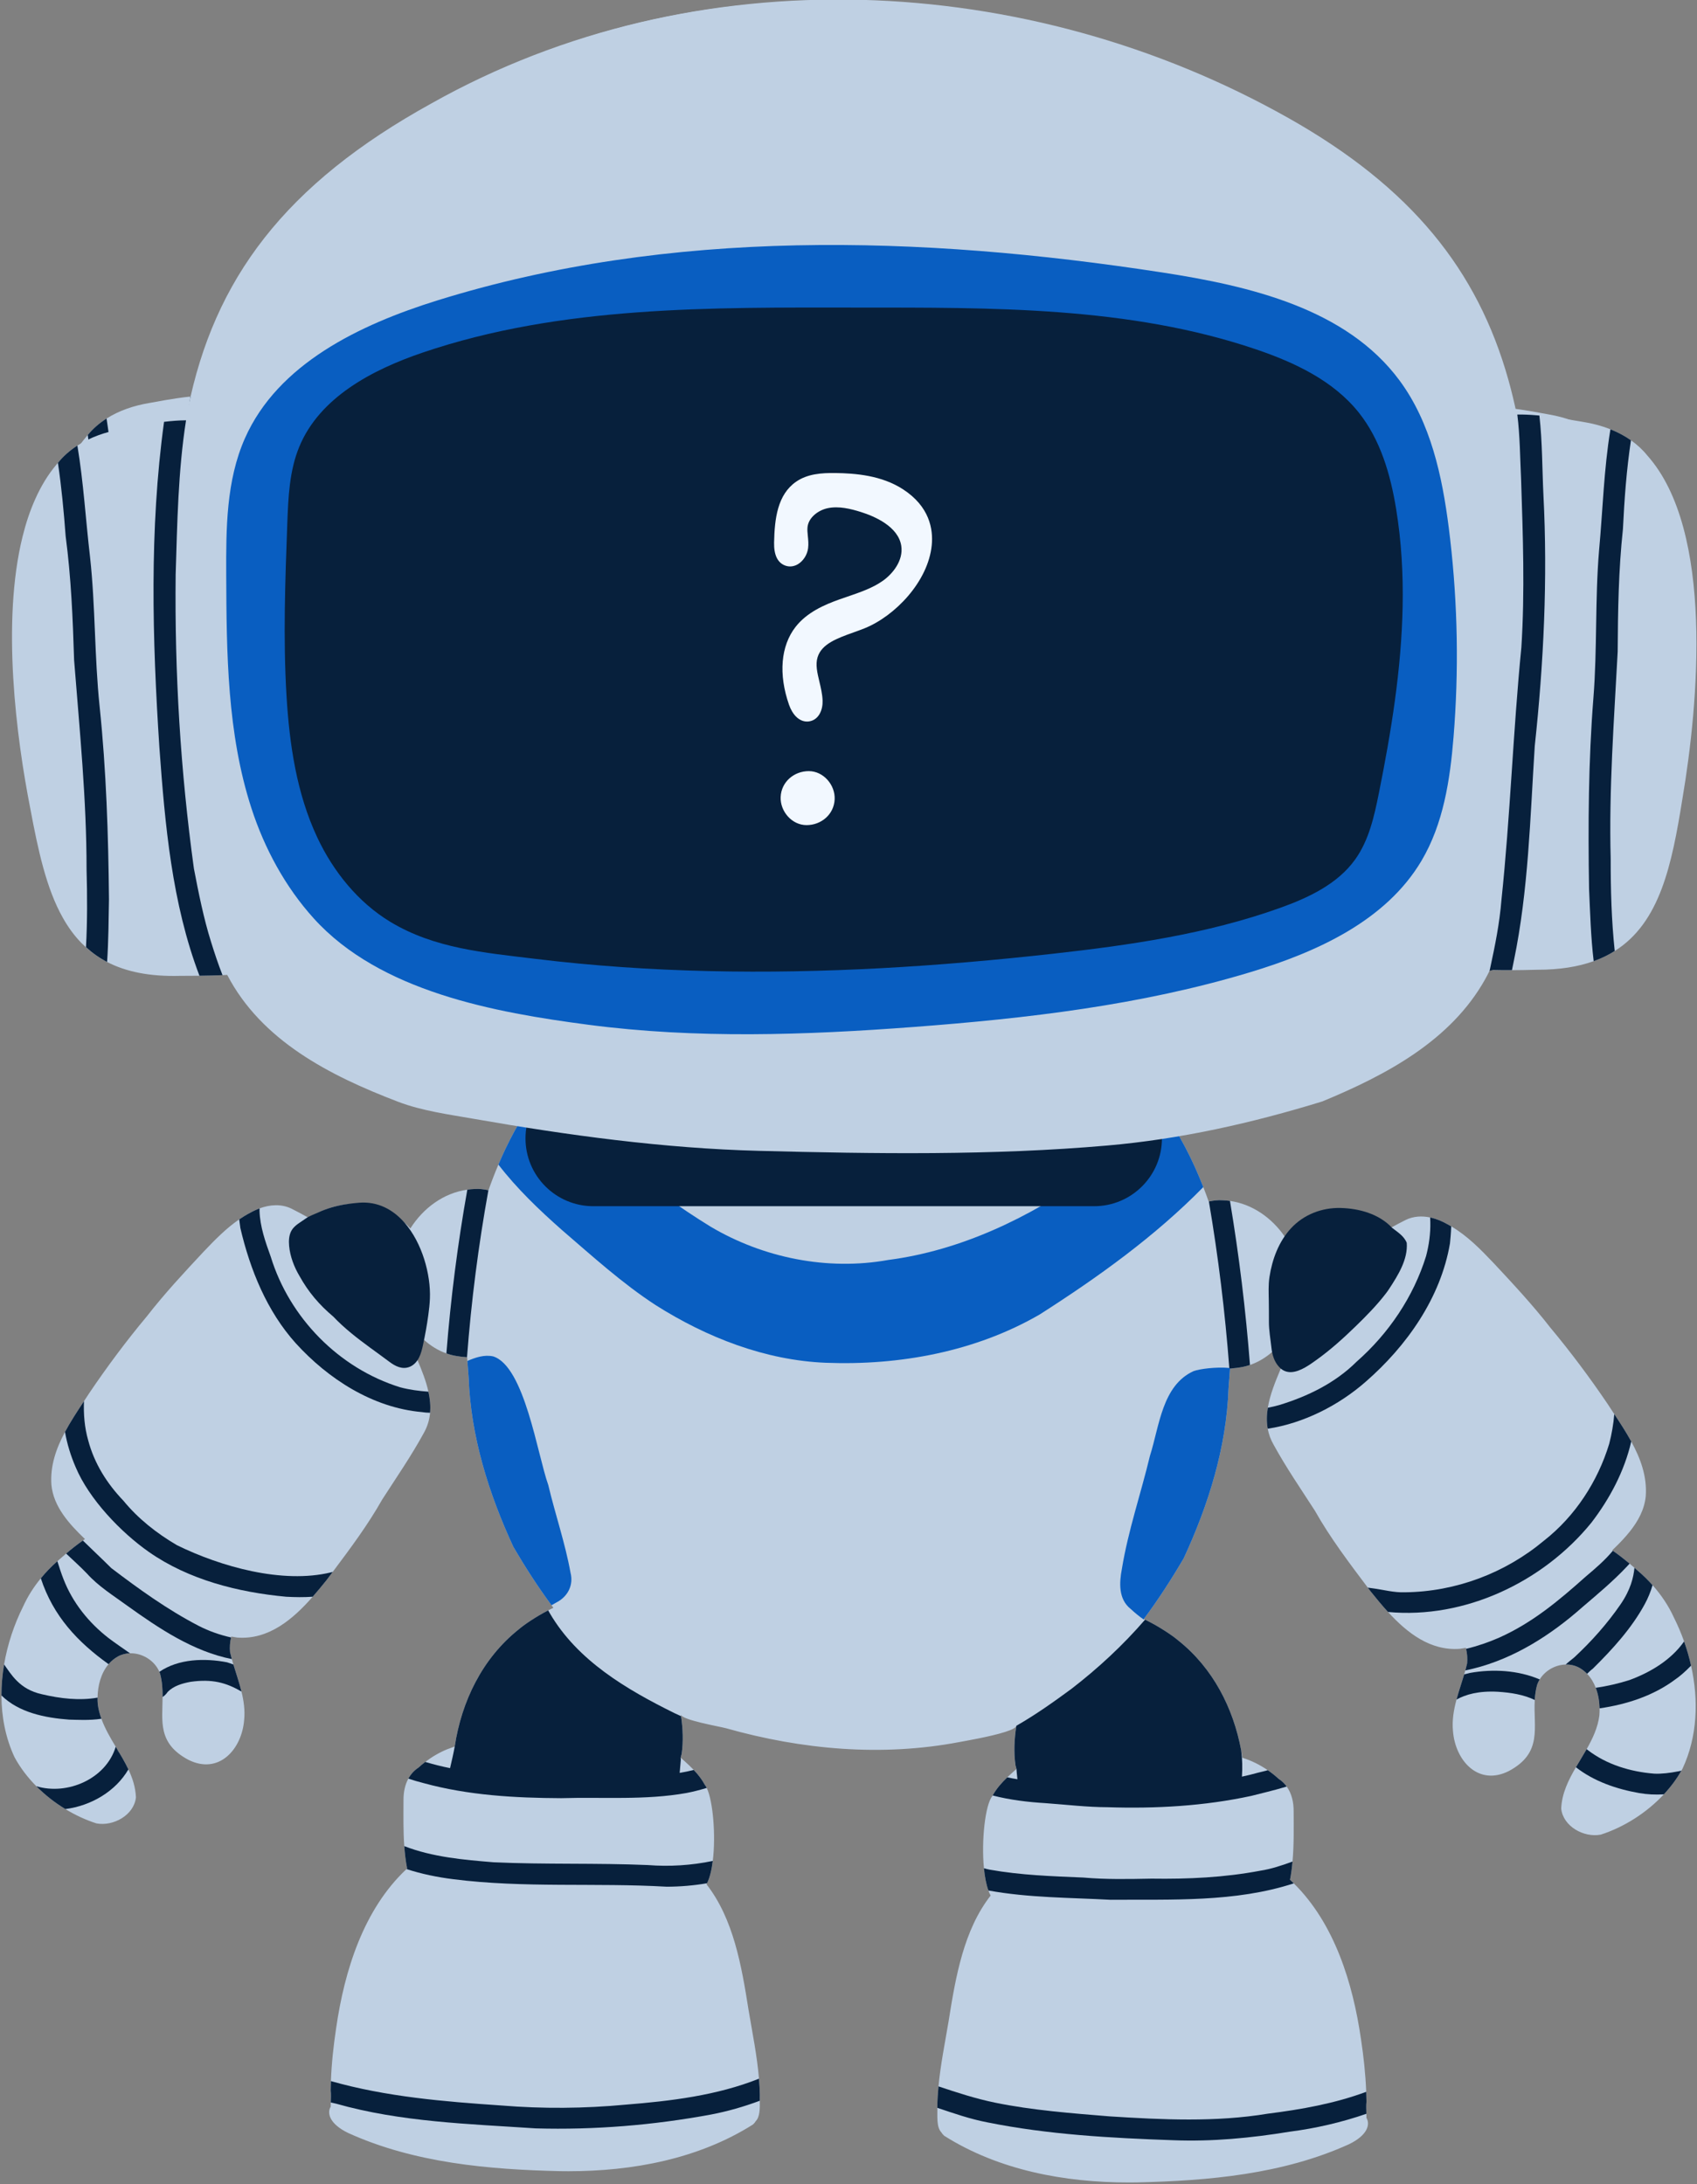
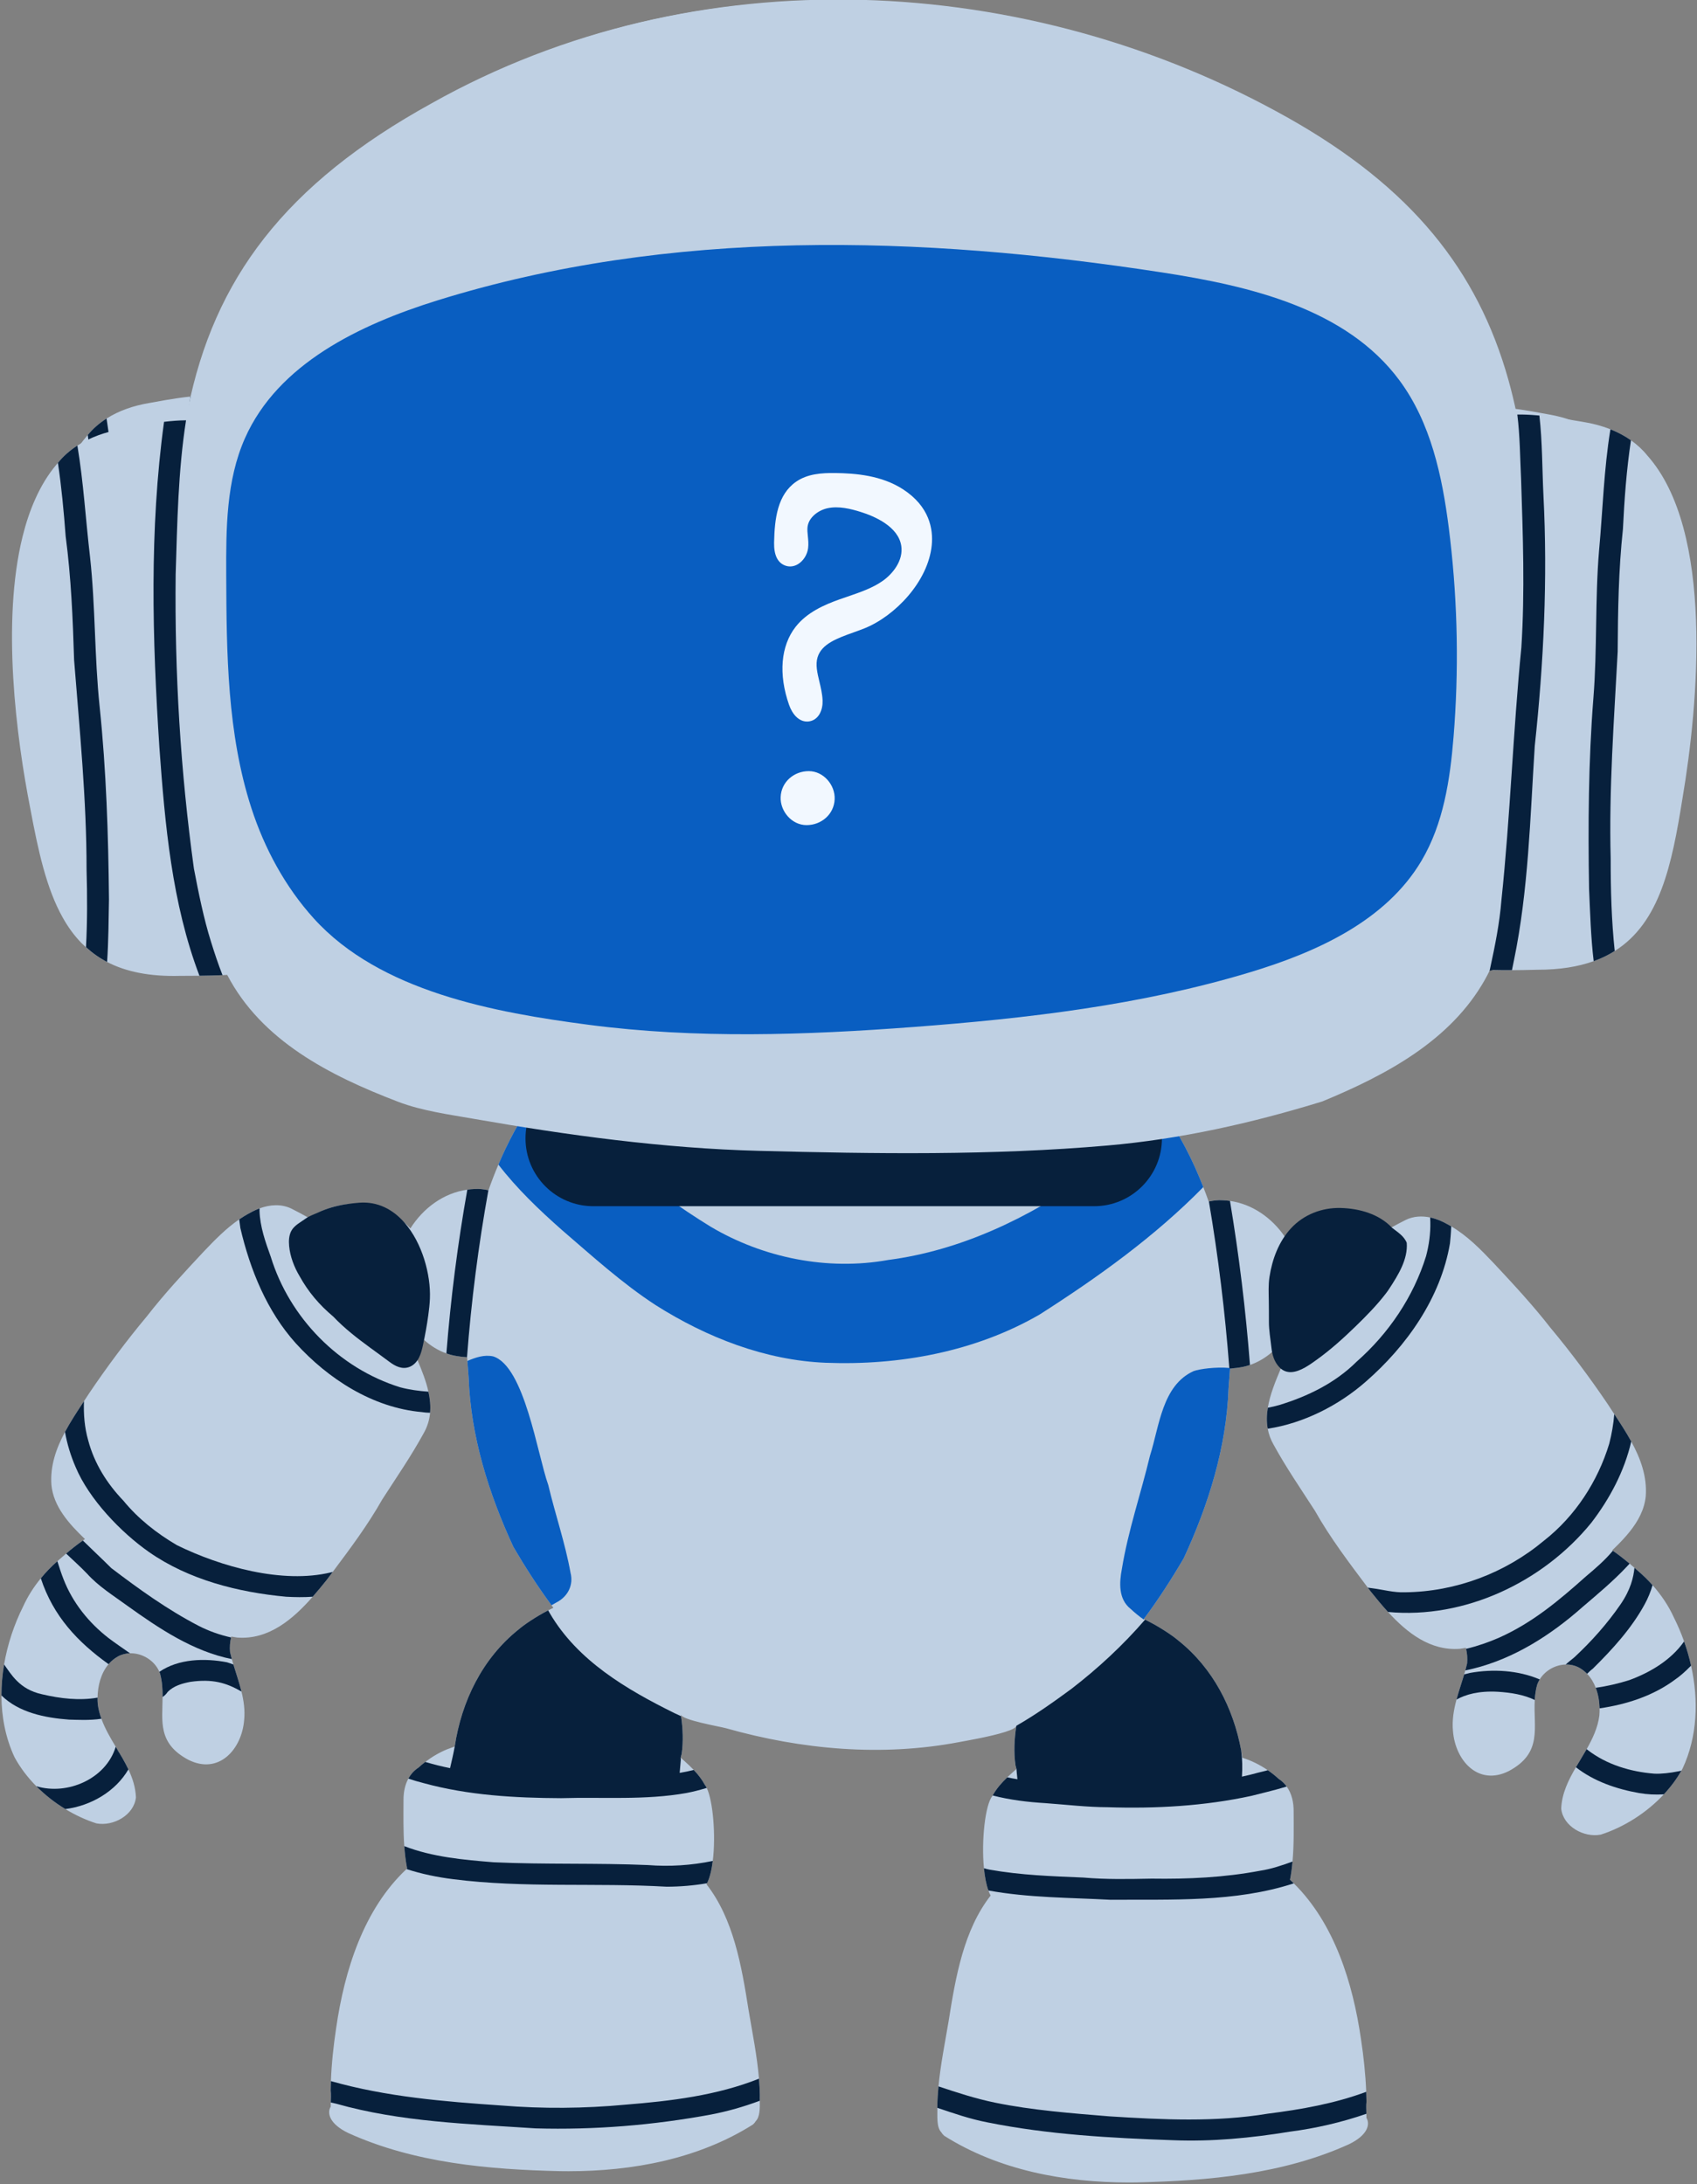
<svg xmlns="http://www.w3.org/2000/svg" width="811px" height="1044px" viewBox="0 0 811 1044" version="1.1">
  <rect x="0" y="0" width="811" height="1044" fill="#808080" stroke="none" />
  <title>Grupo</title>
  <g id="Página-1" stroke="none" stroke-width="1" fill="none" fill-rule="evenodd">
    <g id="Grupo" transform="translate(0.694, 0.278)" fill-rule="nonzero">
      <path d="M803.42,845.044 C803.24,845.384 803.05,845.724 802.85,846.054 L802.85,846.064 L802.84,846.064 C802.56,846.564 802.27,847.064 801.97,847.564 C799.84,851.044 797.31,854.334 794.46,857.384 C786.23,866.234 775.38,873.094 764.3,876.654 C756.31,878.194 746.34,872.784 745.41,864.224 C745.701,856.964 748.83,850.634 752.44,844.444 C754.13,841.554 755.92,838.694 757.57,835.784 C760.45,830.714 762.9,825.494 763.65,819.704 C763.74,818.584 763.78,817.434 763.75,816.274 C763.68,812.974 763.11,809.574 761.92,806.474 C760.96,803.974 759.61,801.674 757.78,799.774 C756.72,798.664 755.5,797.694 754.1,796.904 C752.04,795.774 749.78,795.284 747.54,795.344 C742.6,795.454 737.75,798.204 735.13,802.464 C734.64,803.254 734.24,804.094 733.92,804.974 C733.23,807.434 732.91,809.874 732.77,812.284 C731.98,825.414 736.78,837.534 720.33,846.284 C705.78,853.564 694.81,841.284 693.69,827.204 C693.18,822.024 694.05,817.014 695.38,812.074 C696.47,808.044 697.86,804.054 699.05,800.054 C699.23,799.424 699.42,798.784 699.59,798.154 C699.65,797.954 699.71,797.764 699.76,797.564 C700,796.644 700.24,795.714 700.45,794.784 C700.65,792.504 700.5,790.124 699.95,787.844 C699.909,787.684 699.869,787.524 699.83,787.364 C699.6,787.414 699.37,787.454 699.13,787.484 C699.1,787.494 699.07,787.504 699.03,787.504 C698.36,787.634 697.68,787.744 696.99,787.834 C682.87,788.904 671.8,780.234 662.64,770.224 C659.701,767.004 656.96,763.654 654.37,760.434 C653.91,759.824 653.451,759.204 652.99,758.594 C644.05,746.704 635,734.784 627.7,721.824 C621.01,711.444 613.97,701.234 608.03,690.384 C606.55,687.834 605.63,685.244 605.15,682.624 C604.54,679.314 604.64,675.964 605.2,672.604 C606.23,666.284 608.86,659.954 611.4,653.884 C611.52,653.594 611.64,653.314 611.76,653.034 C610.1,650.404 608.72,647.674 607.77,645.514 C607.6,645.674 607.42,645.824 607.24,645.974 C604.12,648.684 600.56,650.824 596.67,652.154 C595.21,652.654 593.7,653.034 592.15,653.284 C590.88,653.504 589.61,653.664 588.33,653.754 C588.33,653.754 588.32,653.754 588.31,653.754 C587.93,653.794 587.52,653.814 587.14,653.834 C587.13,653.834 587.13,653.834 587.12,653.834 C587.07,654.554 587.03,655.264 586.97,655.984 L586.97,655.994 C586.8,658.494 586.61,660.994 586.41,663.474 C585.42,691.644 576.79,719.094 565.02,744.524 C559.21,754.444 552.89,764.274 545.92,773.604 C545.93,773.614 545.95,773.614 545.96,773.624 C546.15,773.714 546.34,773.804 546.53,773.904 C549.18,775.174 551.86,776.674 554.3,778.174 C557.82,780.334 560.81,782.474 562.54,783.964 C578.94,797.064 588.71,816.104 592.47,836.404 C592.48,836.414 592.48,836.434 592.48,836.454 C592.69,837.604 592.89,838.754 593.06,839.914 C597.36,841.244 601.47,843.304 605.18,845.854 C607.02,847.114 608.76,848.504 610.37,849.984 C611.94,851.004 613.22,852.254 614.22,853.664 C616.64,857.014 617.58,861.264 617.54,865.554 C617.56,873.514 617.73,881.564 617,889.514 C616.74,892.434 616.36,895.344 615.81,898.224 C616.42,898.794 617.02,899.364 617.61,899.944 C637.1,919.174 645.85,947.704 649.72,974.374 C650.98,982.724 651.9,991.144 652.22,999.584 C652.29,1001.164 652.32,1002.734 652.34,1004.314 C652.15,1006.014 652.25,1008.034 652.3,1010.084 C652.32,1010.744 652.33,1011.404 652.33,1012.054 C654.15,1015.014 653.07,1020.284 643.88,1024.684 C612.34,1038.974 576.93,1042.104 542.67,1042.884 C541.34,1042.914 540,1042.914 538.67,1042.914 C508.1,1042.914 476.65,1037.084 450.56,1020.604 C449.98,1020.094 449.53,1019.554 449.22,1019.004 C446.74,1016.484 447.35,1010.964 447.27,1007.234 C447.27,1006.954 447.27,1006.694 447.25,1006.444 C447.31,1003.274 447.51,1000.124 447.81,996.984 C448.8,986.564 450.89,976.264 452.63,965.944 C456.02,944.454 459.88,922.274 472.73,905.774 C472.34,905.054 471.98,904.244 471.66,903.344 L471.66,903.334 C470.61,900.444 469.92,896.754 469.53,892.704 C468.24,879.404 470.16,862.334 473.53,858.244 C473.59,858.144 473.64,858.034 473.7,857.934 C475.55,854.614 478.01,851.834 480.69,849.274 C481.57,848.404 482.48,847.574 483.39,846.764 C483.87,846.334 484.34,845.894 484.83,845.464 C484.83,845.464 484.87,845.434 484.93,845.384 C484.96,845.344 485.01,845.304 485.08,845.244 C484.94,844.604 484.79,844.014 484.62,843.494 C483.72,837.284 484.05,830.924 485.03,824.614 C484.88,825.574 482.74,826.584 479.7,827.554 C472.46,829.874 460.159,831.944 457.88,832.384 C420.71,839.484 382.51,836.034 346.27,825.794 C343.57,825.024 325.06,821.894 324.66,819.224 C324.701,819.494 324.74,819.764 324.78,820.034 C325.66,826.064 325.92,832.164 325.06,838.104 C324.89,838.624 324.74,839.214 324.6,839.854 C325.23,840.414 325.86,840.974 326.48,841.534 C327.99,842.894 329.47,844.274 330.85,845.734 C332.88,847.874 334.71,850.194 336.15,852.854 C336.46,853.234 336.76,853.724 337.05,854.324 C340,860.394 341.48,876.894 339.94,889.224 C339.41,893.484 338.52,897.224 337.21,899.884 C337.13,900.064 337.04,900.234 336.95,900.394 C349.8,916.884 353.67,939.074 357.06,960.554 C358.88,971.444 361.11,982.304 362.02,993.304 C362.24,995.874 362.38,998.464 362.43,1001.064 C362.39,1001.894 362.4,1002.834 362.41,1003.844 C362.451,1007.344 362.53,1011.524 360.47,1013.614 C360.15,1014.174 359.71,1014.714 359.12,1015.224 C333.04,1031.704 301.59,1037.534 271.02,1037.534 C269.68,1037.534 268.34,1037.524 267.01,1037.504 C232.75,1036.724 197.35,1033.594 165.8,1019.304 C156.62,1014.904 155.53,1009.624 157.36,1006.674 C157.36,1006.004 157.37,1005.334 157.39,1004.664 C157.44,1002.624 157.54,1000.624 157.34,998.934 C157.35,997.444 157.39,995.954 157.45,994.464 C157.76,985.944 158.7,977.434 159.97,968.994 C163.94,941.644 173.04,912.344 193.58,893.114 C193.67,893.014 193.77,892.924 193.87,892.834 C193.19,889.304 192.77,885.734 192.51,882.144 C191.98,874.844 192.12,867.464 192.14,860.174 C192.11,856.544 192.78,852.934 194.46,849.884 C195.58,847.814 197.17,845.994 199.31,844.604 C200.33,843.664 201.41,842.754 202.53,841.904 L202.54,841.904 C205.71,839.474 209.23,837.414 212.94,835.874 L216.52,834.564 C216.55,834.554 216.58,834.544 216.62,834.534 L216.62,834.504 C219.89,812.914 229.81,792.424 247.15,778.584 C249.79,776.304 255.44,772.474 261.28,769.454 C262.11,769.024 262.94,768.614 263.77,768.224 C263.47,767.814 263.16,767.404 262.87,766.994 C256.24,758.024 250.22,748.634 244.67,739.144 C232.89,713.704 224.26,686.264 223.27,658.094 C223.07,655.474 222.87,652.854 222.68,650.224 C222.64,649.634 222.6,649.044 222.56,648.454 L222.49,648.454 C220.83,648.364 219.19,648.194 217.54,647.894 C215.85,647.624 214.22,647.204 212.64,646.634 C208.69,645.244 205.1,642.994 201.96,640.184 C201.94,640.164 201.93,640.144 201.91,640.134 C200.97,642.284 199.58,645.024 197.92,647.654 C198.23,648.384 198.53,649.114 198.84,649.844 C200.9,654.764 202.93,659.844 204.05,664.934 C204.05,664.944 204.06,664.964 204.06,664.974 C204.8,668.334 205.15,671.684 204.84,675.004 C204.54,678.394 203.56,681.744 201.66,685.004 C195.72,695.854 188.67,706.054 181.98,716.444 C175.11,728.624 166.7,739.884 158.3,751.084 L158.3,751.094 L158.29,751.094 C157.3,752.424 156.31,753.734 155.32,755.054 C153.24,757.634 151.06,760.314 148.75,762.934 C139.27,773.724 127.7,783.594 112.69,782.454 C111.74,782.314 110.79,782.164 109.85,781.984 C109.81,782.124 109.78,782.264 109.74,782.404 C109.18,784.684 109.04,787.094 109.24,789.404 C109.49,790.514 109.78,791.634 110.09,792.744 C110.33,793.614 110.58,794.474 110.85,795.344 C112.14,799.644 113.64,803.924 114.71,808.274 C115.8,812.714 116.45,817.204 115.99,821.824 C114.87,835.904 103.9,848.184 89.35,840.894 C74.58,833.044 76.94,822.464 77.01,810.874 C77.04,807.194 76.83,803.414 75.77,799.584 C75.68,799.324 75.58,799.074 75.47,798.824 C73.12,793.354 67.25,789.804 61.43,789.964 C59.42,790.014 57.43,790.504 55.58,791.524 C53.87,792.494 52.41,793.734 51.19,795.174 C47.56,799.454 46,805.474 45.93,811.154 L45.93,811.164 C45.91,812.234 45.94,813.284 46.03,814.314 C46.34,816.714 46.95,819.024 47.76,821.254 C49.44,825.924 52,830.304 54.61,834.644 C56.75,838.214 58.92,841.774 60.67,845.464 C62.65,849.664 64.08,854.054 64.27,858.844 C63.35,867.404 53.37,872.804 45.38,871.274 C40.3,869.644 35.28,867.314 30.53,864.424 C25.5,861.374 20.79,857.684 16.66,853.504 C12.52,849.324 8.97,844.664 6.26,839.664 C1.94,830.404 0.02,820.314 0,810.114 C-0.01,805.174 0.43,800.214 1.26,795.324 C2.91,785.604 6.09,776.114 10.39,767.534 C12.59,762.694 15.45,758.214 18.82,754.134 C21.21,751.194 23.87,748.474 26.72,745.964 C27,745.704 27.28,745.464 27.57,745.214 C28.67,744.224 29.78,743.254 30.91,742.304 C33.48,740.114 36.14,738.024 38.9,736.074 C39.23,735.834 39.56,735.604 39.9,735.374 C32.18,727.984 24.88,719.804 23.88,709.514 C23.21,700.384 26.15,692.044 30.37,684.174 C30.37,684.174 30.37,684.174 30.37,684.164 C33.08,679.094 36.31,674.214 39.44,669.464 C40.32,668.134 41.19,666.824 42.03,665.514 C50.5,652.974 59.83,640.454 69.47,628.934 C77.88,618.104 87.24,608.044 96.6,598.024 C101.88,592.484 107.3,586.894 113.63,582.564 C114.46,582.004 115.3,581.454 116.15,580.944 C116.99,580.414 117.86,579.924 118.74,579.464 C120.19,578.634 121.72,577.914 123.31,577.324 C128.27,575.494 133.74,575.064 138.62,577.454 C141.21,578.784 143.81,580.114 146.35,581.564 C146.49,581.644 146.64,581.724 146.78,581.804 C146.82,581.834 146.87,581.864 146.91,581.884 C150.69,579.464 154.87,577.614 159.201,576.464 C159.211,576.454 159.211,576.454 159.221,576.454 L159.231,576.454 C159.511,576.384 159.791,576.304 160.081,576.234 C160.591,576.114 161.111,575.994 161.631,575.894 C171.171,573.944 181.231,575.404 189.271,581.454 C190.121,582.064 190.931,582.704 191.721,583.364 C192.031,583.624 192.341,583.894 192.641,584.164 C192.651,584.174 192.651,584.174 192.661,584.184 C193.631,585.054 194.551,585.964 195.421,586.904 C201.521,577.244 211.211,569.964 222.641,568.364 C223.761,568.204 224.901,568.094 226.061,568.054 C228.341,567.884 230.531,568.174 232.711,568.644 C232.721,568.644 232.741,568.654 232.751,568.654 C234.201,564.514 235.781,560.414 237.491,556.384 C242.071,545.554 247.631,535.164 254.361,525.544 C255.341,524.134 256.351,522.744 257.401,521.364 C257.621,521.054 257.861,520.754 258.091,520.444 C259.461,518.994 260.821,517.474 262.181,515.924 C262.351,515.734 262.521,515.544 262.691,515.354 C239.221,512.744 215.991,508.584 193.391,501.954 C161.901,489.444 131.151,473.094 115.861,442.824 C115.141,442.854 114.421,442.884 113.711,442.904 C110.151,443.014 106.671,443.044 103.151,443.044 C100.211,443.044 97.241,443.014 94.181,442.974 C80.231,443.164 69.441,440.714 60.971,436.184 C57.381,434.274 54.211,431.984 51.391,429.364 C50.681,428.704 49.991,428.024 49.321,427.324 C46.061,423.894 43.321,419.994 40.971,415.684 C33.561,402.124 30.061,384.594 26.761,365.604 C20.801,333.054 14.601,279.934 24.881,240.834 C26.461,234.804 28.431,229.104 30.871,223.864 C33.571,218.014 36.851,212.744 40.771,208.224 C40.881,208.094 40.981,207.954 41.101,207.824 C41.151,207.764 41.201,207.704 41.251,207.644 C43.771,204.574 46.741,202.014 50.021,199.904 C50.091,199.864 50.161,199.814 50.231,199.774 C56.301,195.914 63.361,193.584 70.461,192.384 C73.671,191.834 81.871,190.154 90.291,189.274 C93.671,188.914 97.091,188.684 100.241,188.714 C100.241,188.704 100.241,188.704 100.241,188.694 C100.571,186.984 100.921,185.284 101.281,183.604 C114.001,124.264 147.011,81.214 214.711,45.054 C336.431,-21.266 488.331,-11.926 606.801,57.034 C662.651,89.544 692.401,127.814 705.821,178.194 C707.191,183.364 708.401,188.664 709.441,194.094 L709.681,194.094 C712.491,194.074 715.531,194.264 718.531,194.564 C718.951,194.604 719.371,194.644 719.781,194.694 C728.071,195.584 736.061,197.224 739.231,197.774 C743.651,198.514 748.051,199.694 752.211,201.414 C755.511,202.784 758.661,204.484 761.541,206.564 C764.281,208.554 766.781,210.884 768.921,213.614 C799.161,248.434 790.841,327.814 782.931,370.984 C777.702,401.054 771.961,427.484 751.031,440.244 C748.111,442.034 744.891,443.554 741.341,444.774 C734.201,447.234 725.701,448.504 715.511,448.364 C711.081,448.414 706.871,448.444 702.641,448.404 C700.131,448.384 697.611,448.344 695.041,448.244 L695.031,448.244 C694.621,448.234 694.231,448.224 693.821,448.204 C693.761,448.324 693.701,448.444 693.631,448.564 C692.921,449.964 692.181,451.314 691.411,452.644 C675.452,480.104 646.202,495.464 616.301,507.344 C593.801,513.944 570.681,518.084 547.331,520.704 C547.321,520.714 547.301,520.714 547.281,520.714 C547.181,520.724 547.091,520.734 546.991,520.744 C548.531,522.474 550.051,524.194 551.591,525.834 C552.501,527.024 553.391,528.224 554.261,529.444 C554.471,529.724 554.671,530.014 554.861,530.294 C562.921,541.664 569.311,554.124 574.371,567.134 C575.271,569.424 576.121,571.724 576.931,574.034 C576.971,574.024 577.001,574.014 577.041,574.014 C579.191,573.544 581.381,573.274 583.631,573.434 C584.811,573.474 585.961,573.584 587.111,573.744 C597.861,575.274 607.091,581.854 613.211,590.694 C613.581,591.214 613.931,591.744 614.271,592.284 C616.091,590.294 618.141,588.464 620.421,586.834 C632.841,577.484 650.051,579.114 662.781,587.264 C663.311,586.964 663.831,586.664 664.371,586.374 C666.581,585.144 668.831,583.984 671.071,582.844 C674.791,581.014 678.861,580.834 682.781,581.654 C685.641,582.264 688.431,583.404 690.941,584.844 C691.591,585.184 692.221,585.534 692.851,585.904 C700.591,590.444 706.931,596.944 713.081,603.414 C722.441,613.434 731.801,623.484 740.221,634.314 C749.851,645.844 759.191,658.354 767.661,670.894 C768.671,672.464 769.721,674.044 770.771,675.644 C773.561,679.884 776.421,684.224 778.881,688.724 C783.321,696.834 786.501,705.444 785.811,714.894 C785.191,721.254 782.171,726.804 778.131,731.854 C777.091,733.154 776.001,734.414 774.851,735.644 C774.181,736.374 773.501,737.084 772.811,737.784 C771.821,738.794 770.811,739.784 769.791,740.754 C769.891,740.824 769.991,740.884 770.081,740.964 C772.581,742.684 774.981,744.544 777.331,746.474 C777.591,746.684 777.851,746.904 778.101,747.114 C778.881,747.764 779.651,748.424 780.411,749.094 C780.991,749.594 781.551,750.094 782.121,750.604 C784.591,752.714 786.911,754.984 789.061,757.404 C793.201,762.044 796.701,767.234 799.291,772.924 C801.121,776.574 802.741,780.384 804.141,784.304 C805.471,788.074 806.591,791.944 807.471,795.874 C811.15,812.334 810.53,829.824 803.42,845.044 Z" id="Trazado" fill="#BFD0E3" />
      <path d="M678.191,250.692 C681.275,280.788 681.398,311.187 678.552,341.307 C676.7,360.904 673.389,380.967 663.136,397.77 C646.466,425.092 614.622,438.981 583.861,447.821 C533.823,462.201 481.653,467.571 429.69,470.799 C380.148,473.877 330.093,474.948 280.833,467.823 C238.016,461.63 185.705,451.439 155.804,417.475 C142.938,402.86 133.666,385.149 127.925,366.597 C117.294,332.249 117.493,295.618 117.818,259.664 C118.01,238.454 118.37,216.511 127.228,197.239 C142.779,163.403 180.36,145.963 216.057,135.358 C323.009,103.584 437.705,108.468 547.748,126.873 C588.141,133.629 632.059,144.532 655.975,177.776 C670.003,197.275 674.935,221.791 677.647,245.658 C677.838,247.334 678.019,249.012 678.191,250.692 Z" id="Trazado" fill="#095EC1" />
      <path d="M108.64,427.544 C105.49,417.074 103.2,404.934 101.25,393.884 C95.69,349.094 93.59,304.514 94.68,259.234 C95.733,235.642 96.399,212.024 100.359,188.72 C100.321,188.711 100.282,188.705 100.244,188.693 C100.243,188.7 100.241,188.706 100.24,188.713 C97.09,188.683 93.67,188.913 90.29,189.273 C82.87,238.463 83.61,288.703 86.19,338.283 C88.28,373.553 90.97,409.693 103.15,443.043 C106.67,443.043 110.15,443.013 113.71,442.903 C111.8,437.864 110.17,432.704 108.64,427.544 Z" id="Trazado" fill="#07203C" />
      <path d="M715.67,345.894 C713.13,378.664 711.93,411.884 704.82,444.064 C704.51,445.514 704.2,446.954 703.88,448.404 C700.97,448.384 698.05,448.324 695.06,448.204 C695.05,448.214 695.05,448.234 695.04,448.244 L695.03,448.244 L693.63,448.564 C693.73,448.154 693.82,447.744 693.92,447.334 C696.3,437.054 698.51,426.744 699.49,416.224 C704.06,377.784 705.81,339.184 710.13,300.744 C712.11,275.124 711.52,249.424 711.02,223.764 C710.67,213.884 710.79,203.914 709.68,194.093 C712.49,194.074 715.53,194.264 718.53,194.564 C718.95,194.604 719.37,194.644 719.78,194.694 C721,206.784 720.72,219.044 721.15,231.194 C722.619,269.474 720.27,307.924 715.67,345.894 Z" id="Trazado" fill="#07203C" />
      <path d="M752.21,201.414 C748.95,219.694 748.23,238.324 746.28,256.784 C744.09,279.234 744.89,301.824 742.8,324.274 C740.12,353.324 739.57,382.474 739.66,411.634 C740.01,422.644 740.17,433.784 741.34,444.774 C744.89,443.554 748.11,442.034 751.03,440.244 C749.73,426.214 749.53,412.074 749.74,398.004 C749.31,366.334 752.1,334.804 754.19,303.244 C754.55,284.314 755.06,266.094 757.33,247.154 C758.17,233.564 759.33,219.974 761.54,206.564 C758.66,204.484 755.51,202.784 752.21,201.414 Z" id="Trazado" fill="#07203C" />
      <path d="M59.06,319.864 C56.97,297.294 57.77,274.574 55.58,251.994 C53.75,234.594 53,217.044 50.23,199.774 C50.16,199.814 50.09,199.864 50.02,199.904 C46.74,202.014 43.77,204.574 41.25,207.644 C42.87,219.124 43.81,230.714 44.53,242.314 C46.8,261.364 47.31,279.684 47.67,298.724 C49.76,330.454 52.55,362.164 52.12,394.014 C52.29,405.774 52.19,417.574 51.39,429.324 C54.21,431.964 57.38,434.264 60.97,436.184 C61.74,426.724 61.9,417.174 62.2,407.724 C62.29,378.394 61.74,349.084 59.06,319.864 Z" id="Trazado" fill="#07203C" />
      <path d="M616.515,655.569 C614.463,655.681 612.478,655.067 610.74,653.265 C608.249,650.683 607.277,647.262 606.905,643.777 C606.477,639.765 605.719,635.694 605.722,631.646 C605.724,628.243 605.724,624.84 605.667,621.438 C605.604,617.674 605.415,613.888 605.982,610.15 C607.263,601.701 610.394,593.217 616.255,586.854 C622.336,580.253 631.059,576.89 639.991,577.118 C648.9,577.345 658.36,579.96 664.617,586.629 C667.241,588.644 670.335,590.586 671.59,593.775 C672.204,601.656 667.48,609.194 663.308,615.596 C662.769,616.45 662.17,617.265 661.555,618.065 C657.265,623.652 652.254,628.735 647.213,633.639 C641.374,639.32 635.272,644.831 628.65,649.593 C625.388,651.936 620.803,655.335 616.515,655.569 Z" id="Trazado" fill="#07203C" />
      <path d="M192.66,584.182 C201.087,593.851 205.209,608.905 204.76,620.386 C204.656,623.036 204.355,625.675 203.995,628.303 C203.334,633.141 202.477,637.952 201.428,642.72 C200.978,644.766 200.484,646.827 199.527,648.69 C198.569,650.553 197.093,652.224 195.156,653.022 C191.555,654.506 188.189,652.747 185.359,650.621 C182.336,648.35 179.261,646.149 176.213,643.911 C170.023,639.366 163.9,634.658 158.61,629.063 C151.852,623.383 146.665,617.278 142.434,609.633 C139.868,605.344 137.944,600.271 137.48,595.276 C137.256,592.867 137.368,590.27 138.516,588.085 C139.933,585.388 143.19,583.798 145.579,582.056 C147.091,580.953 149.541,580.126 151.304,579.297 C153.369,578.325 155.514,577.526 157.702,576.875 C161.992,575.598 166.384,574.974 170.833,574.614 C179.88,573.884 187.181,577.894 192.66,584.182 Z" id="Trazado" fill="#07203C" />
      <path d="M204.84,675.004 C203.4,674.994 202.02,674.854 200.87,674.674 C177.43,672.594 156.18,658.854 140.68,641.814 C126.84,626.444 118.84,606.614 114.18,586.724 C114.04,585.634 113.82,584.184 113.63,582.564 C114.46,582.004 115.3,581.454 116.15,580.944 C117.01,580.424 117.88,579.924 118.77,579.464 C120.23,578.634 121.76,577.914 123.36,577.324 C123.33,577.714 123.32,578.094 123.33,578.464 C123.57,586.064 126.13,593.314 128.69,600.394 C137.65,629.604 161.24,653.734 190.57,662.834 C194.98,664.004 199.51,664.594 204.05,664.934 C204.05,664.944 204.06,664.964 204.06,664.974 C204.8,668.334 205.15,671.684 204.84,675.004 Z" id="Trazado" fill="#07203C" />
      <path d="M692.849,585.904 C692.729,589.314 692.419,592.374 692.249,594.034 C687.819,620.094 671.599,643.074 651.959,660.184 C639.139,671.434 622.329,680.044 605.149,682.624 C604.539,679.314 604.639,675.964 605.199,672.604 C607.029,672.264 608.848,671.814 610.629,671.324 C624.289,667.164 637.439,660.744 647.639,650.584 C662.909,637.174 674.819,619.564 680.829,600.124 C682.229,594.814 682.979,589.354 682.859,583.864 C682.859,583.124 682.829,582.384 682.779,581.654 C685.639,582.264 688.429,583.404 690.939,584.844 C691.59,585.184 692.22,585.534 692.849,585.904 Z" id="Trazado" fill="#07203C" />
      <path d="M778.88,688.724 C775.64,702.874 768.61,716.104 759.81,727.564 C736.78,755.904 699.34,773.674 662.64,770.224 C659.701,767.004 656.96,763.654 654.37,760.434 C653.91,759.824 653.451,759.204 652.99,758.594 C653.69,758.674 654.38,758.764 655.07,758.874 C660.31,759.544 665.43,761.024 670.75,760.814 C695.05,760.544 718.66,751.634 737.26,736.064 C752.1,724.414 762.88,707.824 768.35,689.844 C769.56,685.184 770.38,680.434 770.77,675.644 C773.56,679.884 776.42,684.224 778.88,688.724 Z" id="Trazado" fill="#07203C" />
      <path d="M158.3,751.094 C157.3,752.414 156.31,753.734 155.32,755.054 C153.24,757.634 151.06,760.314 148.75,762.934 C144.53,763.244 140.28,763.164 136.08,762.944 C113.17,760.814 89.57,754.874 70.5,741.564 C57.04,732.144 41.87,716.264 35.48,701.044 C33.13,695.624 31.38,689.964 30.37,684.174 C30.37,684.174 30.37,684.174 30.37,684.164 C33.08,679.094 36.31,674.214 39.44,669.464 C39.19,675.754 39.71,682.074 41.44,688.134 C44.35,699.194 50.41,708.824 58.27,717.024 C65.35,725.684 74.26,732.664 83.87,738.304 C104.86,748.604 134.31,756.884 157.37,751.314 C157.69,751.214 158,751.134 158.3,751.094 Z" id="Trazado" fill="#07203C" />
      <path d="M110.09,792.744 C91.66,789.074 75.35,778.144 60.2,767.284 C53.51,762.384 46.39,758.024 40.81,751.804 C37.67,748.514 34.21,745.484 30.91,742.304 C33.48,740.114 36.14,738.024 38.9,736.074 C43.4,740.494 48.03,744.784 52.49,749.244 C65.76,759.334 79.37,769.134 94.2,776.834 C99.15,779.374 104.37,781.204 109.74,782.404 C109.18,784.684 109.04,787.094 109.24,789.404 C109.49,790.514 109.78,791.634 110.09,792.744 Z" id="Trazado" fill="#07203C" />
      <path d="M778.099,747.114 C777.669,747.584 777.229,748.054 776.789,748.524 C770.219,755.514 762.829,761.674 755.509,767.924 C740.499,781.234 722.949,792.474 703.289,797.324 C702.059,797.634 700.829,797.904 699.589,798.154 C699.649,797.954 699.709,797.764 699.759,797.564 C699.999,796.644 700.239,795.714 700.449,794.784 C700.649,792.504 700.499,790.124 699.949,787.844 C705.388,786.534 710.699,784.714 715.819,782.464 C731.779,775.314 744.389,764.674 757.189,753.254 C761.729,749.424 766.279,745.544 770.079,740.964 C772.579,742.684 774.979,744.544 777.329,746.474 C777.59,746.684 777.849,746.904 778.099,747.114 Z" id="Trazado" fill="#07203C" />
      <path d="M54.61,834.644 C49.99,849.974 31.55,858.004 16.66,853.504 C20.79,857.684 25.5,861.374 30.53,864.424 C42.73,862.884 54.51,856.034 60.67,845.464 C58.92,841.774 56.75,838.214 54.61,834.644 Z M55.56,836.754 C55.56,836.744 55.55,836.734 55.55,836.734 C55.45,836.564 55.36,836.394 55.25,836.224 C55.24,836.214 55.24,836.194 55.23,836.174 C55.49,836.654 55.83,837.104 56.23,837.514 C56.14,837.424 56.04,837.334 55.95,837.234 C55.82,837.074 55.69,836.914 55.56,836.754 Z" id="Forma" fill="#07203C" />
      <path d="M47.76,821.254 C42.2,822.154 35.57,821.734 32.29,821.674 C20.85,820.824 8.34,818.334 4.54747351e-12,810.114 C-0.01,805.174 0.43,800.214 1.26,795.324 C4.58,799.844 8.49,807.214 19.42,809.564 C28.07,811.604 37.23,812.694 45.93,811.164 C45.91,812.234 45.94,813.284 46.03,814.314 C46.34,816.714 46.95,819.024 47.76,821.254 Z" id="Trazado" fill="#07203C" />
      <path d="M61.43,789.964 C59.42,790.014 57.43,790.504 55.58,791.524 C53.87,792.494 52.41,793.734 51.19,795.174 C36.41,784.584 24.74,772.214 18.82,754.134 C21.21,751.194 23.87,748.474 26.72,745.964 C27.62,748.824 28.54,751.694 29.64,754.494 C34,765.764 41.7,775.334 51.21,782.714 C54.53,785.224 58.02,787.564 61.43,789.964 Z" id="Trazado" fill="#07203C" />
      <path d="M114.71,808.274 C107.38,803.974 100.68,802.144 90.37,803.614 C86.46,804.334 82.31,805.514 79.45,808.424 C78.78,809.444 77.93,810.274 77.01,810.874 C77.04,807.194 76.83,803.414 75.77,799.584 C75.68,799.324 75.58,799.074 75.47,798.824 C84.66,792.544 97.16,792.234 107.79,794.274 C108.82,794.594 109.84,794.954 110.85,795.344 C112.14,799.644 113.64,803.924 114.71,808.274 Z" id="Trazado" fill="#07203C" />
      <path d="M802.849,846.064 C800.559,850.104 797.719,853.894 794.459,857.384 C790.529,857.634 786.569,857.454 782.649,856.774 C771.909,854.884 761.109,851.214 752.439,844.444 C754.129,841.554 755.919,838.694 757.569,835.784 C757.719,835.924 757.869,836.044 758.029,836.164 C767.069,843.174 778.579,846.624 789.879,847.504 C793.329,847.694 797.809,847.094 800.799,846.494 C801.46,846.404 802.15,846.244 802.849,846.064 Z" id="Trazado" fill="#07203C" />
      <path d="M807.47,795.874 C804.77,798.674 802.01,801.044 800.01,802.404 C789.49,810.284 776.74,814.394 763.85,816.274 L763.75,816.274 C763.68,812.974 763.11,809.574 761.92,806.474 C767.37,805.674 772.77,804.444 778.01,802.774 C788.07,799.074 797.95,793.144 804.14,784.304 C805.47,788.074 806.59,791.944 807.47,795.874 Z" id="Trazado" fill="#07203C" />
      <path d="M789.06,757.404 C788.16,760.554 786.9,763.604 785.33,766.494 C778.99,778.134 769.9,788.054 760.53,797.324 C759.66,797.954 758.74,798.834 757.78,799.774 C756.72,798.664 755.5,797.694 754.1,796.904 C752.04,795.774 749.78,795.284 747.54,795.344 C748.91,794.064 750.51,792.914 751.72,791.864 C759.91,784.254 767.42,775.804 773.76,766.594 C778.61,759.524 779.97,753.674 780.41,749.094 C780.99,749.594 781.55,750.094 782.12,750.604 C784.59,752.714 786.91,754.984 789.06,757.404 Z" id="Trazado" fill="#07203C" />
      <path d="M735.13,802.464 C734.64,803.254 734.24,804.094 733.92,804.974 C733.23,807.434 732.91,809.874 732.77,812.284 C727.35,809.674 721.21,808.754 715.24,808.364 C705.98,807.844 699.81,809.644 695.38,812.074 C696.47,808.044 697.86,804.054 699.05,800.054 C699.99,799.794 700.93,799.564 701.87,799.344 C712.79,797.394 724.81,798.054 735.13,802.464 Z" id="Trazado" fill="#07203C" />
      <path d="M339.94,889.224 C339.41,893.484 338.52,897.224 337.21,899.884 C330.86,900.984 324.39,901.524 317.94,901.544 C283.94,899.564 249.7,902.274 215.85,897.944 C208.33,897.004 200.81,895.464 193.58,893.114 C193.67,893.014 193.77,892.924 193.87,892.834 C193.19,889.304 192.77,885.734 192.51,882.144 C206.01,887.394 220.81,888.684 235.2,889.864 C259.75,890.994 284.36,890.144 308.92,891.194 C319.3,892.014 329.76,891.344 339.94,889.224 Z" id="Trazado" fill="#07203C" />
      <path d="M617.61,899.944 C589.59,909.084 559.24,907.564 530.03,907.794 C510.57,906.734 490.84,906.864 471.66,903.344 L471.66,903.334 C470.61,900.444 469.92,896.754 469.53,892.704 C470.41,892.974 471.31,893.204 472.22,893.384 C487.21,896.054 502.08,896.534 517.05,897.164 C527.87,898.124 538.77,897.894 549.63,897.684 C567.1,897.944 584.48,897.144 601.64,893.884 C606.96,893.064 611.99,891.334 617,889.514 C616.74,892.434 616.36,895.344 615.81,898.224 C616.42,898.794 617.02,899.364 617.61,899.944 Z" id="Trazado" fill="#07203C" />
      <path d="M362.41,1003.844 C354.85,1006.684 347.05,1008.914 339.16,1010.424 C311.57,1015.544 283.33,1017.854 255.28,1017.054 C223.28,1014.914 190.92,1014.044 159.95,1005.254 C159.09,1005.064 158.24,1004.874 157.389,1004.664 C157.439,1002.624 157.539,1000.624 157.339,998.934 C157.349,997.444 157.389,995.954 157.449,994.464 C183.919,1001.984 211.479,1004.244 238.888,1006.114 C258.678,1007.734 278.568,1007.574 298.338,1005.714 C319.838,1003.994 341.908,1001.344 362.018,993.304 C362.238,995.874 362.378,998.464 362.428,1001.064 C362.389,1001.894 362.4,1002.834 362.41,1003.844 Z" id="Trazado" fill="#07203C" />
      <path d="M652.3,1010.084 C640.43,1014.194 628.12,1017.024 615.64,1018.644 C597.19,1021.654 578.54,1023.464 559.83,1022.714 C530.18,1021.664 500.32,1020.054 471.18,1014.184 C462.99,1012.614 455.14,1009.884 447.27,1007.234 C447.27,1006.954 447.27,1006.694 447.25,1006.444 C447.31,1003.274 447.51,1000.124 447.81,996.984 C456.71,999.954 465.61,1002.864 474.81,1004.754 C492.62,1008.414 511.63,1009.844 529.57,1011.314 C554.75,1012.904 580.23,1014.174 605.23,1010.024 C621.17,1008.014 637.15,1005.184 652.22,999.584 C652.29,1001.164 652.32,1002.734 652.34,1004.314 C652.15,1006.014 652.25,1008.034 652.3,1010.084 Z" id="Trazado" fill="#07203C" />
      <path d="M337.05,854.324 C333.82,855.294 330.58,856.144 327.35,856.754 C307.59,860.284 287.4,858.624 267.44,859.224 C245.42,859.124 223.1,857.874 201.79,852.034 C199.31,851.404 196.87,850.684 194.46,849.884 C195.58,847.814 197.17,845.994 199.31,844.604 C200.33,843.664 201.41,842.754 202.53,841.904 L202.54,841.904 C206.46,843.054 210.42,844.084 214.42,844.864 C214.42,844.794 214.42,844.744 214.43,844.684 C215.241,841.216 216.067,837.638 216.62,834.534 C217.43,834.224 215.79,834.784 216.62,834.534 C219.88,812.934 229.8,792.434 247.15,778.584 C249.79,776.304 255.44,772.474 261.28,769.454 C261.55,769.934 261.82,770.414 262.1,770.894 C275.39,793.554 298.71,807.224 321.62,818.574 C322.68,819.054 323.73,819.544 324.78,820.034 C325.66,826.064 325.92,832.164 325.06,838.104 C324.89,838.624 324.74,839.214 324.6,839.854 L324.673,840.817 L324.12,847.144 C326.38,846.754 328.62,846.294 330.85,845.734 C332.88,847.874 334.71,850.194 336.15,852.854 C336.46,853.234 336.76,853.724 337.05,854.324 Z" id="Trazado" fill="#07203C" />
      <path d="M614.22,853.664 C607.86,855.614 601.22,857.084 597.34,858.124 C574.87,863.004 551.55,864.294 528.62,863.544 C518.73,863.514 508.91,862.324 499.06,861.614 C490.53,861.094 481.96,860.074 473.7,857.934 C475.55,854.614 478.01,851.834 480.69,849.274 C482.3,849.614 483.92,849.914 485.54,850.174 C485.35,848.924 485.08,845.244 485.08,845.244 C484.94,844.604 484.79,844.014 484.62,843.494 C483.72,837.284 484.05,830.924 485.03,824.614 C494.18,819.384 502.98,813.134 511.37,806.954 C524.08,797.154 536.01,786.094 546.53,773.904 C549.18,775.174 551.86,776.674 554.3,778.174 C557.82,780.334 560.81,782.474 562.54,783.964 C578.94,797.064 588.71,816.104 592.47,836.404 C592.48,836.414 592.48,836.434 592.48,836.454 C593.03,840.584 593.12,844.774 592.83,848.934 C595.39,848.384 597.93,847.764 600.46,847.054 C602.04,846.684 603.62,846.284 605.18,845.854 C607.02,847.114 608.76,848.504 610.37,849.984 C611.94,851.004 613.22,852.254 614.22,853.664 Z" id="Trazado" fill="#07203C" />
      <path d="M656.035,281.372 C655.104,309.948 650.052,338.565 644.034,366.605 C641.768,377.158 639.219,388.013 632.837,396.717 C624.56,408.006 611.032,414.081 597.788,418.61 C564.378,430.035 529.059,434.66 493.918,438.11 C441.55,443.252 388.853,445.897 336.239,443.982 C309.746,443.018 283.286,440.895 257.012,437.338 C233.818,434.198 210.932,432.034 190.84,419.524 C176.158,410.382 165.008,396.083 157.913,380.453 C148.699,360.154 145.719,337.585 144.679,315.317 C143.452,289.075 144.767,262.788 146.082,236.55 C146.678,224.646 147.34,212.45 152.031,201.493 C161.641,179.048 185.788,166.71 209.005,159.155 C272.739,138.416 341.27,140.214 408.287,141.141 C469.737,141.991 532.573,142.159 590.503,162.677 C608.076,168.901 625.661,177.464 637.102,192.183 C646.91,204.801 651.288,220.805 653.656,236.61 C655.881,251.46 656.523,266.41 656.035,281.372 Z" id="Trazado" fill="#07203C" />
      <path d="M574.369,567.134 C551.189,590.764 523.999,610.254 496.139,628.044 C465.459,645.814 429.219,652.454 394.039,651.114 C364.959,649.954 337.019,638.984 312.619,623.534 C296.549,613.064 282.299,600.064 267.789,587.594 C256.899,577.974 246.349,567.884 237.489,556.384 C242.069,545.554 247.629,535.164 254.359,525.544 C255.339,524.134 256.349,522.744 257.399,521.364 C282.709,545.094 309.099,567.724 338.749,585.954 C363.989,600.984 394.739,607.194 423.739,601.974 C458.489,597.474 491.229,581.714 519.509,561.614 C528.639,554.744 536.929,546.814 545.129,538.874 C548.209,535.764 551.269,532.634 554.259,529.444 C554.469,529.724 554.669,530.014 554.859,530.294 C562.92,541.664 569.31,554.124 574.369,567.134 Z" id="Trazado" fill="#095EC1" />
      <path d="M265.54,765.494 C264.67,765.994 263.78,766.494 262.87,766.994 C256.24,758.024 250.22,748.634 244.67,739.144 C232.89,713.704 224.26,686.264 223.27,658.094 C223.07,655.474 222.87,652.854 222.68,650.224 C226.65,648.544 230.72,647.134 235,648.054 C250.03,652.864 256.13,695.034 261.33,709.544 C264.65,723.584 269.42,737.324 271.97,751.524 C273.45,757.304 270.72,762.724 265.54,765.494 Z" id="Trazado" fill="#095EC1" />
      <path d="M586.79,653.584 C580.42,653.014 572.68,654.034 569.77,655.074 C554.65,661.894 553.37,681.534 548.87,695.574 C544.55,713.614 538.46,731.264 535.46,749.604 C534.18,756.284 533.76,764.114 539.66,768.774 C541.602,770.575 543.663,772.291 545.848,773.812 C545.879,773.747 545.921,773.686 545.958,773.623 C545.945,773.617 545.933,773.611 545.92,773.604 C552.89,764.274 559.21,754.444 565.02,744.524 C576.79,719.094 585.42,691.644 586.41,663.474 C586.61,660.994 586.8,658.494 586.97,655.994 L586.97,655.984 C587.03,655.264 587.07,654.554 587.12,653.834 C587.51,653.814 587.92,653.794 588.31,653.754 C587.82,653.684 587.31,653.624 586.79,653.584 Z" id="Trazado" fill="#095EC1" />
      <path d="M287.943,286.944 C289.101,292.484 289.364,298.229 289.024,303.868 C288.603,310.868 287.194,317.912 284.175,324.272 C281.992,328.873 277.901,333.883 272.36,334.017 C272.356,334.017 272.352,334.017 272.348,334.017 C269.607,334.075 267.235,333.086 265.126,331.39 C263.541,330.119 262.354,328.39 261.35,326.636 C259.102,322.545 257.893,317.971 257.231,313.365 C256.101,305.538 256.369,297.397 258.042,289.667 C258.679,286.745 259.519,283.844 260.691,281.089 C261.9,278.254 263.43,275.428 265.644,273.248 C266.479,272.427 267.376,271.702 268.335,271.112 C268.642,270.855 268.984,270.631 269.355,270.451 C269.39,270.435 269.421,270.422 269.456,270.406 C269.553,270.361 269.653,270.319 269.754,270.282 C271.696,269.489 273.749,269.189 275.842,269.643 C275.945,269.664 276.047,269.689 276.149,269.714 C277.426,270.023 278.663,270.595 279.693,271.359 C279.777,271.42 279.857,271.484 279.936,271.552 C280.827,272.21 281.64,272.996 282.352,273.846 C285.417,277.51 286.98,282.337 287.943,286.944 Z" id="Trazado" fill="#F2F8FF" />
      <path d="M535.889,286.944 C537.047,292.484 537.31,298.229 536.97,303.868 C536.549,310.868 535.14,317.912 532.121,324.272 C529.938,328.873 525.847,333.883 520.306,334.017 C520.302,334.017 520.298,334.017 520.294,334.017 C517.553,334.075 515.181,333.086 513.072,331.39 C511.487,330.119 510.3,328.39 509.296,326.636 C507.048,322.545 505.839,317.971 505.177,313.365 C504.047,305.538 504.315,297.397 505.988,289.667 C506.625,286.745 507.465,283.844 508.637,281.089 C509.846,278.254 511.376,275.428 513.59,273.248 C514.425,272.427 515.322,271.702 516.281,271.112 C516.588,270.855 516.93,270.631 517.301,270.451 C517.336,270.435 517.367,270.422 517.402,270.406 C517.499,270.361 517.599,270.319 517.7,270.282 C519.642,269.489 521.695,269.189 523.788,269.643 C523.89,269.664 523.993,269.689 524.095,269.714 C525.372,270.023 526.609,270.595 527.639,271.359 C527.723,271.42 527.803,271.484 527.882,271.552 C528.773,272.21 529.586,272.996 530.298,273.846 C533.364,277.51 534.926,282.337 535.889,286.944 Z" id="Trazado" fill="#F2F8FF" />
      <path d="M379.91,366.374 C372.941,362.476 367.398,356.12 364.539,348.659 C363.16,345.065 362.328,341.221 362.219,337.366 C362.141,334.643 364.43,332.323 367.129,332.276 C369.875,332.229 372.145,334.464 372.219,337.186 C372.229,337.475 372.246,337.764 372.266,338.053 C372.37,339.186 372.537,340.306 372.764,341.418 C373.006,342.474 373.307,343.514 373.661,344.539 C374.018,345.487 374.422,346.414 374.867,347.321 C375.359,348.256 375.896,349.163 376.478,350.044 C377.076,350.895 377.715,351.714 378.394,352.502 C379.125,353.302 379.893,354.063 380.701,354.783 C381.485,355.441 382.296,356.06 383.139,356.639 C384.062,357.236 385.011,357.787 385.991,358.285 C387.01,358.766 388.054,359.19 389.119,359.558 C390.153,359.885 391.2,360.154 392.258,360.367 C393.351,360.556 394.451,360.684 395.559,360.757 C396.671,360.798 397.781,360.778 398.892,360.699 C399.939,360.596 400.977,360.442 402.01,360.233 C403.038,359.998 404.052,359.713 405.05,359.374 C406.032,359.009 406.997,358.599 407.94,358.136 C408.886,357.638 409.806,357.094 410.7,356.501 C411.554,355.897 412.377,355.256 413.169,354.576 C413.968,353.845 414.73,353.076 415.447,352.267 C416.136,351.448 416.779,350.595 417.381,349.709 C417.958,348.806 418.487,347.877 418.966,346.922 C419.445,345.896 419.87,344.851 420.236,343.779 C420.551,342.765 420.813,341.737 421.023,340.696 C421.211,339.615 421.342,338.525 421.411,337.432 C421.428,337.023 421.434,336.611 421.434,336.201 C421.434,333.478 423.59,331.162 426.344,331.111 C429.035,331.064 431.434,333.299 431.438,336.021 C431.446,343.548 428.989,350.908 424.504,356.943 C421.918,360.427 418.613,363.388 414.926,365.666 C411.332,367.885 407.371,369.35 403.242,370.178 C401.147,370.599 399.01,370.803 396.871,370.803 C390.965,370.804 385.041,369.245 379.91,366.374 Z" id="Trazado" fill="#F2F8FF" />
-       <path d="M554.86,530.294 C530.32,531.894 505.71,529.964 481.14,529.964 C452.03,529.844 422.94,531.264 393.84,531.244 C351.76,531.574 309.77,529.404 267.8,526.244 C263.32,525.954 258.84,525.744 254.36,525.544 C255.34,524.134 256.35,522.744 257.4,521.364 C257.62,521.054 257.86,520.754 258.09,520.444 C259.46,518.994 260.82,517.474 262.18,515.924 C290.05,517.854 317.951,519.354 345.85,520.814 C404.93,522.784 464.09,518.054 523.17,520.994 C531.21,521.074 539.26,521.144 547.28,520.714 C547.18,520.724 547.09,520.734 546.99,520.744 C548.53,522.474 550.05,524.194 551.59,525.834 C552.5,527.024 553.39,528.224 554.26,529.444 C554.47,529.724 554.67,530.014 554.86,530.294 Z" id="Trazado" fill="#07203C" />
      <path d="M232.71,568.644 C227.93,595.054 224.52,621.684 222.49,648.454 C220.83,648.364 219.19,648.194 217.54,647.894 C215.85,647.624 214.22,647.204 212.64,646.634 C214.69,620.394 218.03,594.274 222.64,568.364 C223.76,568.204 224.9,568.094 226.06,568.054 C228.34,567.884 230.53,568.174 232.71,568.644 Z" id="Trazado" fill="#07203C" />
      <path d="M587.11,573.744 C585.96,573.584 584.81,573.474 583.63,573.434 C581.38,573.274 579.19,573.544 577.04,574.014 C581.52,600.364 584.77,626.904 586.79,653.584 C586.79,653.588 586.79,653.592 586.79,653.596 C586.896,653.656 587.001,653.716 587.098,653.798 C587.113,653.809 587.123,653.822 587.137,653.833 C587.522,653.813 587.926,653.794 588.31,653.754 C588.32,653.754 588.33,653.754 588.33,653.754 C589.61,653.664 590.88,653.504 592.15,653.284 C593.7,653.034 595.21,652.654 596.67,652.154 C594.639,625.874 591.45,599.704 587.11,573.744 Z" id="Trazado" fill="#07203C" />
    </g>
    <g id="Grupo" transform="translate(5.737, -0.218)" fill-rule="nonzero">
      <g transform="translate(0, 0)" id="Trazado">
        <path d="M517.139,576.767 L277.816,576.767 C259.914,576.767 245.402,562.254 245.402,544.351 L245.402,544.351 C245.402,526.449 259.915,511.935 277.816,511.935 L517.139,511.935 C535.041,511.935 549.555,526.449 549.555,544.351 L549.555,544.351 C549.555,562.254 535.041,576.767 517.139,576.767 Z" fill="#07203C" />
        <path d="M798.293,382.029 C793.25,413.498 787.621,441.167 765.945,454.783 C762.918,456.693 759.577,458.322 755.89,459.638 C748.467,462.311 739.613,463.752 728.973,463.741 C724.348,463.856 719.953,463.95 715.535,463.96 C712.915,463.98 710.283,463.97 707.6,463.898 C707.173,463.898 706.755,463.898 706.326,463.877 C706.264,464.003 706.2,464.128 706.128,464.254 C705.407,465.726 704.655,467.145 703.873,468.545 C687.584,497.436 657.252,513.87 626.201,526.692 C592.559,537.039 558.584,544.703 523.46,547.762 C468.311,552.575 412.303,551.74 357.008,550.31 C311.485,549.13 265.689,542.887 220.886,535.034 C209.025,532.956 195.89,531.192 184.603,526.88 C151.557,514.247 119.22,497.603 102.848,466.206 C102.096,466.248 101.345,466.29 100.603,466.321 C96.887,466.487 93.253,466.561 89.578,466.613 C86.509,466.655 83.407,466.666 80.213,466.666 C65.647,467.051 54.35,464.65 45.444,460.035 C41.674,458.083 38.333,455.744 35.358,453.039 C34.606,452.361 33.875,451.661 33.165,450.941 C29.709,447.401 26.797,443.371 24.291,438.903 C16.366,424.849 12.472,406.597 8.764,386.811 C2.093,352.919 -5.111,297.539 5.079,256.579 C6.645,250.261 8.628,244.278 11.104,238.777 C13.839,232.637 17.191,227.082 21.221,222.311 C21.336,222.175 21.44,222.03 21.566,221.894 C21.691,221.737 21.807,221.591 21.942,221.444 C24.479,218.322 27.465,215.691 30.764,213.499 C30.92,213.395 31.077,213.29 31.243,213.186 C37.477,209.176 44.712,206.702 52.001,205.365 C55.341,204.75 63.882,202.88 72.663,201.847 C76.182,201.429 79.753,201.136 83.042,201.126 C83.365,199.331 83.71,197.545 84.055,195.78 C96.522,133.655 130.393,88.257 200.579,49.573 C326.749,-21.344 485.455,-13.69 610.09,56.683 C668.853,89.855 700.438,129.405 715.138,181.82 C716.642,187.197 717.979,192.71 719.137,198.37 L719.388,198.359 C722.321,198.307 725.495,198.464 728.628,198.735 C729.078,198.767 729.515,198.809 729.943,198.849 C738.61,199.664 746.972,201.271 750.293,201.793 C754.908,202.513 759.522,203.683 763.887,205.416 C767.354,206.805 770.663,208.538 773.702,210.669 C776.583,212.705 779.236,215.106 781.502,217.925 C813.558,253.864 805.956,336.85 798.293,382.029 Z" fill="#BFD0E3" />
        <path d="M687.292,257.886 C690.927,289.264 691.472,320.999 688.916,352.485 C687.253,372.97 684.071,393.961 673.598,411.645 C656.569,440.399 623.514,455.336 591.521,464.99 C539.478,480.69 485.086,487.014 430.879,491.099 C379.199,494.994 326.955,496.801 275.428,490.039 C230.64,484.162 175.886,474.243 144.202,439.194 C130.568,424.113 120.645,405.75 114.395,386.46 C102.824,350.745 102.528,312.499 102.374,274.958 C102.282,252.813 102.359,229.899 111.34,209.656 C127.11,174.115 166.105,155.392 203.227,143.829 C314.451,109.185 434.263,112.707 549.403,130.408 C591.667,136.905 637.669,147.685 663.095,182.064 C678.01,202.228 683.495,227.755 686.655,252.637 C686.877,254.385 687.09,256.134 687.292,257.886 Z" fill="#095EC1" />
        <path d="M95.099,450.356 C91.667,439.469 89.109,426.826 86.921,415.316 C80.5,368.631 77.694,322.117 78.21,274.829 C78.985,250.184 79.355,225.517 83.169,201.133 C83.13,201.124 83.089,201.119 83.05,201.106 C83.048,201.114 83.047,201.12 83.046,201.128 C79.757,201.139 76.19,201.427 72.666,201.849 C65.596,253.307 67.06,305.748 70.435,357.475 C73.101,394.269 76.408,431.963 89.582,466.613 C93.256,466.565 96.89,466.486 100.605,466.322 C98.54,461.086 96.768,455.722 95.099,450.356 Z" fill="#07203C" />
        <path d="M727.73,356.762 C725.529,391.01 724.733,425.709 717.752,459.404 C717.448,460.922 717.144,462.43 716.831,463.947 C713.792,463.966 710.742,463.943 707.619,463.859 C707.609,463.87 707.609,463.891 707.599,463.901 L707.589,463.901 L706.132,464.255 C706.231,463.826 706.319,463.396 706.418,462.967 C708.761,452.202 710.927,441.408 711.805,430.411 C716.047,390.217 717.344,349.893 721.326,309.701 C723.04,282.925 722.07,256.103 721.196,229.32 C720.695,219.01 720.683,208.599 719.389,198.362 C722.322,198.302 725.499,198.459 728.635,198.731 C729.074,198.767 729.513,198.804 729.942,198.849 C731.382,211.455 731.258,224.258 731.875,236.938 C733.935,276.884 732.01,317.058 727.73,356.762 Z" fill="#07203C" />
        <path d="M763.891,205.42 C760.739,224.55 760.244,244.01 758.461,263.31 C756.483,286.779 757.628,310.351 755.756,333.819 C753.359,364.185 753.184,394.625 753.679,425.067 C754.196,436.557 754.517,448.185 755.889,459.643 C759.578,458.321 762.919,456.689 765.943,454.78 C764.393,440.151 763.989,425.391 764.015,410.698 C763.13,377.639 765.609,344.684 767.357,311.705 C767.472,291.937 767.754,272.908 769.864,253.103 C770.554,238.903 771.578,224.698 773.701,210.667 C770.668,208.537 767.355,206.805 763.891,205.42 Z" fill="#07203C" />
        <path d="M41.864,337.811 C39.378,314.111 39.901,290.22 37.301,266.519 C35.213,248.748 34.19,230.811 31.245,213.186 C31.078,213.29 30.921,213.395 30.765,213.499 C27.466,215.692 24.479,218.322 21.943,221.444 C23.666,233.055 24.762,244.77 25.639,256.496 C28.269,276.48 29.053,295.733 29.679,315.74 C32.3,349.068 35.652,382.354 35.632,415.838 C35.976,428.191 36.029,440.594 35.36,452.957 C38.336,455.693 41.677,458.062 45.446,460.035 C46.125,450.074 46.167,440.04 46.345,430.101 C46.041,399.278 45.059,368.476 41.864,337.811 Z" fill="#07203C" />
-         <path d="M664.583,290.221 C664.004,320.068 659.123,350.015 653.224,379.371 C651.005,390.419 648.491,401.788 641.949,410.963 C633.464,422.862 619.424,429.391 605.658,434.302 C570.933,446.69 534.124,452.003 497.483,456.089 C442.88,462.177 387.899,465.663 332.943,464.388 C305.27,463.745 277.617,461.893 250.137,458.541 C225.879,455.582 201.956,453.637 180.808,440.854 C165.354,431.511 153.516,416.735 145.894,400.515 C135.995,379.45 132.574,355.928 131.18,332.694 C129.539,305.314 130.55,277.851 131.562,250.441 C132.022,238.004 132.543,225.262 137.29,213.759 C147.015,190.194 172.054,176.98 196.19,168.774 C262.445,146.245 334.018,147.179 403.998,147.227 C468.164,147.269 533.77,146.58 594.531,167.205 C612.963,173.461 631.44,182.159 643.588,197.369 C654.001,210.408 658.792,227.057 661.481,243.525 C664.01,258.994 664.887,274.594 664.583,290.221 Z" fill="#07203C" />
      </g>
      <g transform="translate(364.199, 226.309)" fill="#F2F8FF" id="Trazado">
        <path d="M61.622,7.787 C51.38,1.133 38.928,0.134 29.225,0.007 C22.742,-0.067 15.982,0.369 10.494,4.18 C1.646,10.328 0.224,21.791 0.005,33.263 C-0.107,39.121 1.633,42.797 5.176,44.19 C7.199,44.983 9.402,44.773 11.38,43.598 C13.952,42.07 15.865,39.064 16.256,35.938 C16.51,33.898 16.318,31.988 16.131,30.14 C15.971,28.55 15.819,27.049 15.997,25.696 C16.603,21.077 21.283,17.737 25.592,16.822 C30.915,15.691 36.613,17.107 41.484,18.638 C48.079,20.712 59.357,25.574 60.784,34.811 C61.864,41.803 56.703,48.19 51.956,51.533 C47.05,54.989 41.285,56.96 35.18,59.046 C33.886,59.489 32.593,59.93 31.309,60.386 C23.949,63.003 15.694,66.613 10.27,73.554 C3.178,82.632 2.041,96.21 7.151,110.809 C7.557,111.971 8.084,113.101 8.673,114.078 C10.516,117.138 13.031,118.801 15.726,118.801 C16.176,118.801 16.631,118.754 17.089,118.661 C21.523,117.749 23.343,113.031 23.18,108.759 C23.061,105.635 22.344,102.629 21.65,99.724 C20.649,95.527 19.702,91.562 20.795,88.032 C22.772,81.648 30.151,79 37.963,76.196 C39.716,75.568 41.529,74.917 43.244,74.227 C57.69,68.419 73.649,51.965 75.348,34.48 C76.09,26.853 74.311,16.03 61.622,7.787 Z" />
        <path d="M3.142,154.865 C3.445,147.61 9.549,142.496 16.58,142.496 C23.623,142.496 29.242,149.124 28.949,155.934 C28.646,163.188 22.543,168.303 15.511,168.303 C8.468,168.303 2.849,161.673 3.142,154.865 Z" />
      </g>
    </g>
  </g>
</svg>